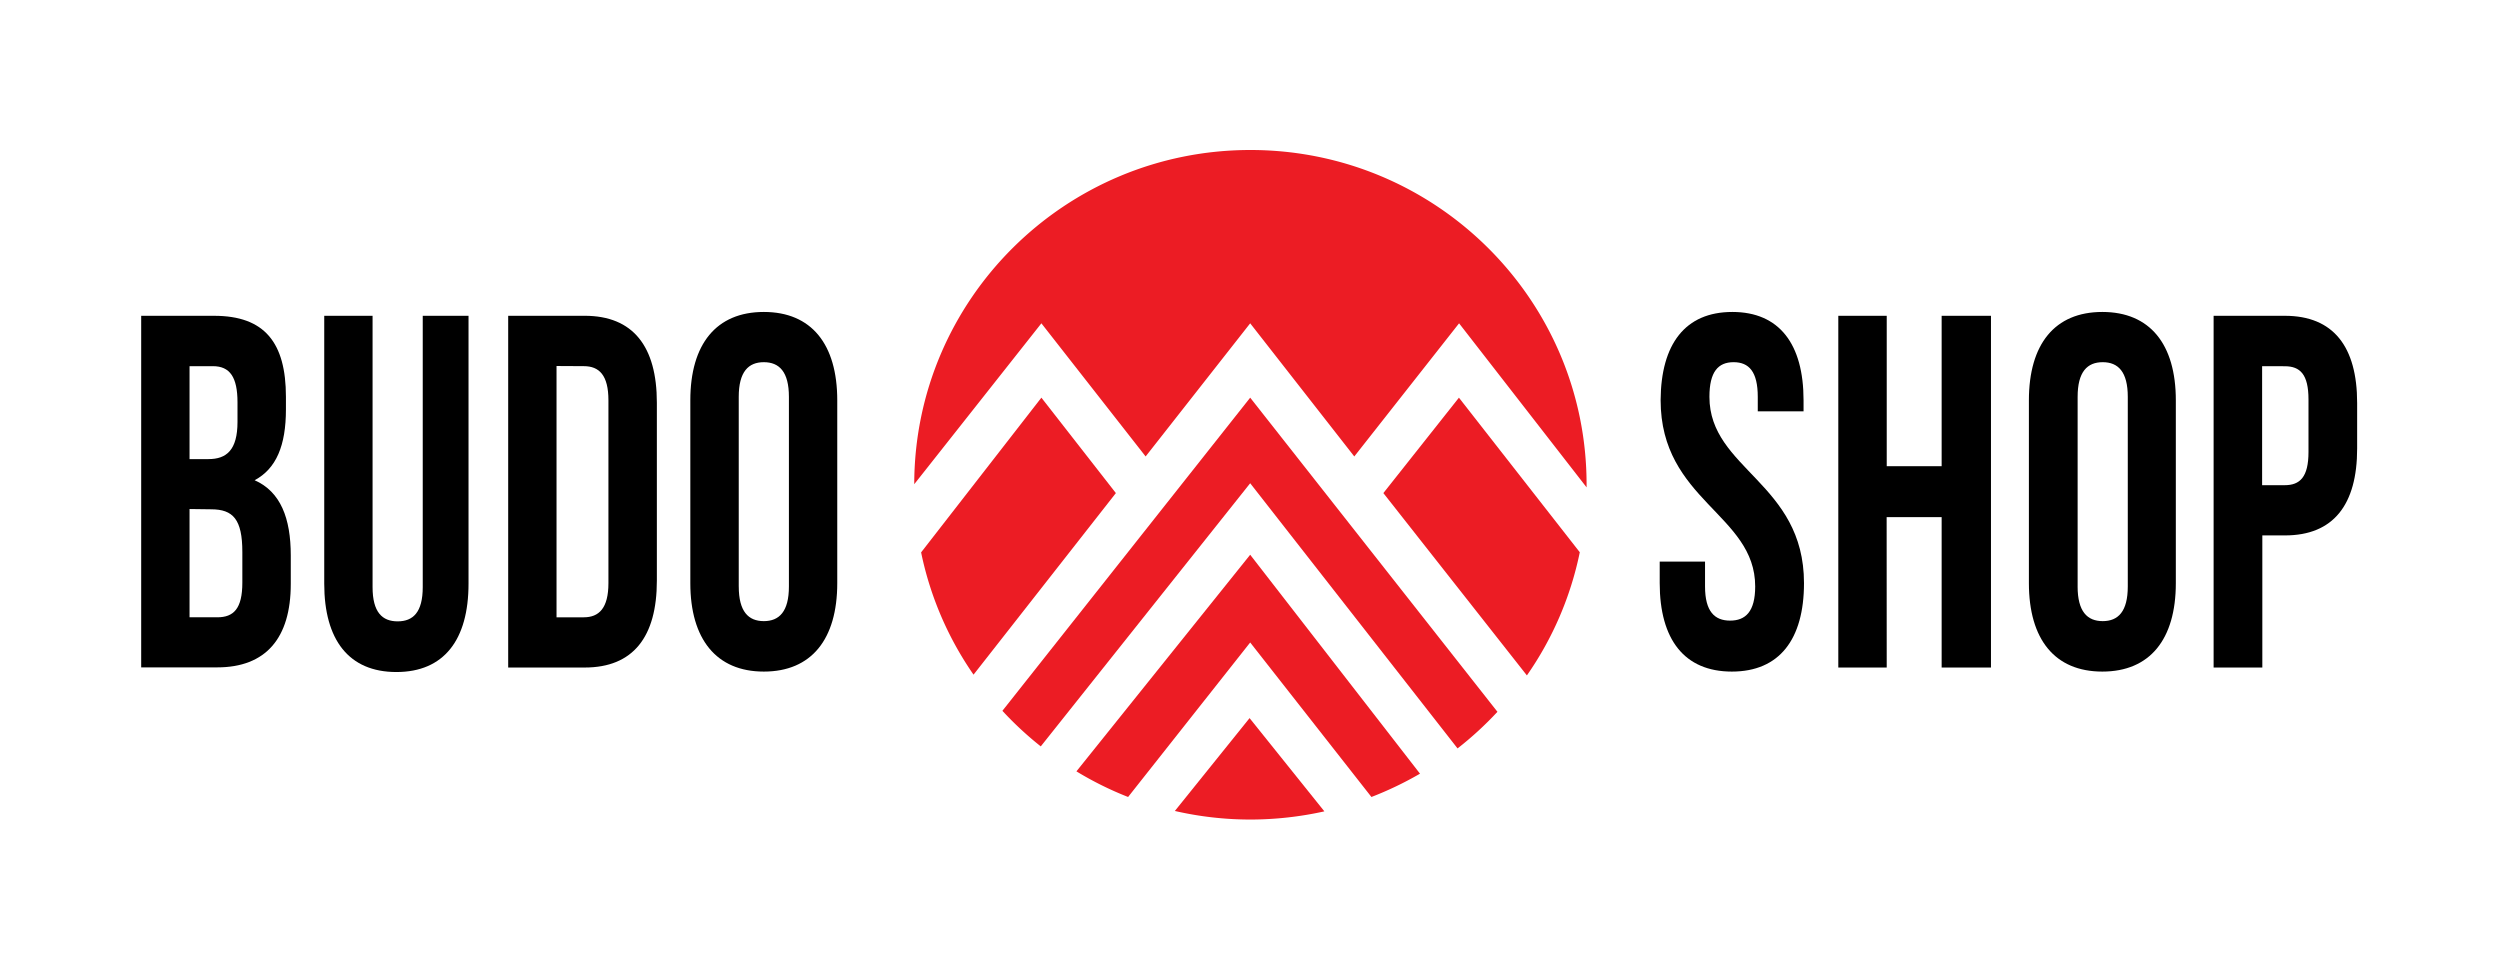
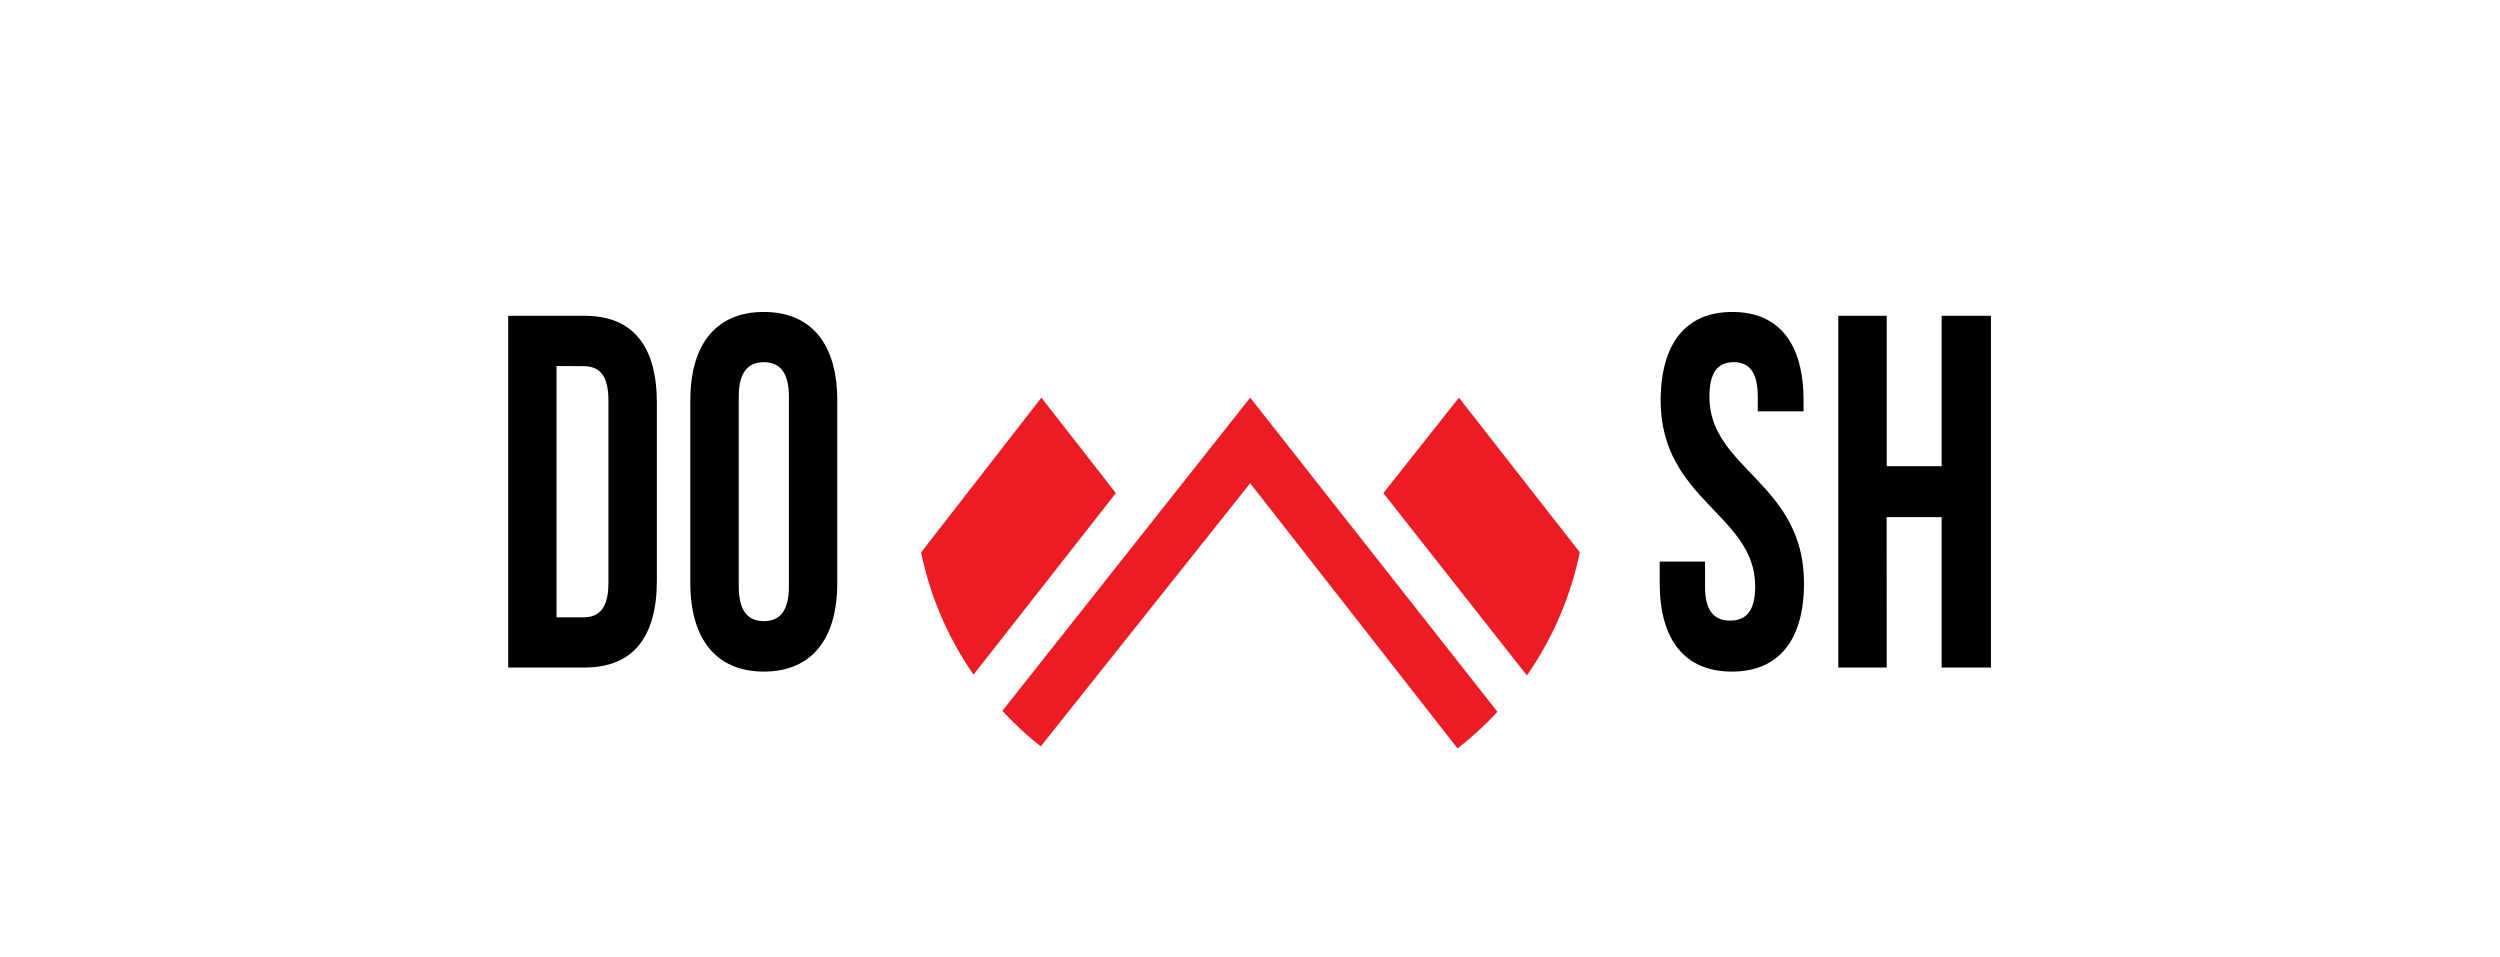
<svg xmlns="http://www.w3.org/2000/svg" width="175" height="67" viewBox="0 0 175 67">
  <defs>
    <filter id="a" width="104%" height="185%" x="-2%" y="-42.5%" filterUnits="objectBoundingBox">
      <feOffset dy="3" in="SourceAlpha" result="shadowOffsetOuter1" />
      <feGaussianBlur in="shadowOffsetOuter1" result="shadowBlurOuter1" stdDeviation="5" />
      <feColorMatrix in="shadowBlurOuter1" result="shadowMatrixOuter1" values="0 0 0 0 0.867 0 0 0 0 0.867 0 0 0 0 0.867 0 0 0 0.5 0" />
      <feMerge>
        <feMergeNode in="shadowMatrixOuter1" />
        <feMergeNode in="SourceGraphic" />
      </feMerge>
    </filter>
  </defs>
  <g fill="none" fill-rule="evenodd" filter="url(#a)" transform="translate(-46 1)">
-     <path fill="#000" fill-rule="nonzero" d="M66.015 23.779v.879c0 2.531-.677 4.147-2.19 4.958 1.82.805 2.529 2.668 2.529 5.263v2c0 3.8-1.756 5.837-5.146 5.837h-5.325v-24.61h5.108c3.528 0 5.024 1.873 5.024 5.673zm-6.747-2.147v6.505h1.327c1.258 0 2.03-.632 2.03-2.6v-1.374c0-1.758-.528-2.531-1.723-2.531h-1.634zm0 10v7.579h1.94c1.143 0 1.756-.595 1.756-2.427v-2.142c0-2.284-.645-2.99-2.184-2.99l-1.512-.02z" />
-     <path fill="#000" d="M72.08 18.105V37.1c0 1.758.678 2.395 1.756 2.395 1.08 0 1.756-.637 1.756-2.395V18.105h3.205v18.753c0 3.937-1.724 6.184-5.05 6.184-3.327 0-5.05-2.247-5.05-6.184V18.105h3.384z" />
    <path fill="#000" fill-rule="nonzero" d="M81.573 18.105h5.357c3.39 0 5.05 2.148 5.05 6.084v12.458c0 3.937-1.66 6.08-5.05 6.08h-5.357V18.104zm3.384 3.516v17.59h1.91c1.057 0 1.723-.632 1.723-2.39v-12.8c0-1.758-.645-2.39-1.724-2.39l-1.909-.01zM94.323 24.021c0-3.937 1.819-6.184 5.145-6.184 3.326 0 5.14 2.247 5.14 6.184v12.8c0 3.937-1.814 6.19-5.14 6.19-3.326 0-5.145-2.274-5.145-6.19v-12.8zm3.39 13.032c0 1.758.676 2.426 1.755 2.426 1.079 0 1.756-.668 1.756-2.426V23.779c0-1.758-.677-2.426-1.756-2.426s-1.756.668-1.756 2.426v13.274z" />
    <path fill="#000" d="M167.262 17.837c3.294 0 4.987 2.247 4.987 6.184v.774h-3.205v-1.016c0-1.758-.613-2.426-1.692-2.426-1.08 0-1.692.668-1.692 2.426 0 5.063 6.62 6.01 6.62 13.042 0 3.937-1.724 6.19-5.05 6.19-3.326 0-5.05-2.253-5.05-6.19v-1.51h3.173v1.742c0 1.758.677 2.39 1.755 2.39 1.08 0 1.756-.632 1.756-2.39 0-5.064-6.62-6.016-6.62-13.048.026-3.92 1.718-6.168 5.018-6.168zM178.07 42.726h-3.389v-24.62h3.39v10.526h3.844V18.105h3.453v24.621h-3.453V32.2h-3.85z" />
-     <path fill="#000" fill-rule="nonzero" d="M188.023 24.021c0-3.937 1.814-6.184 5.14-6.184 3.326 0 5.145 2.247 5.145 6.184v12.8c0 3.937-1.819 6.19-5.145 6.19-3.326 0-5.14-2.253-5.14-6.19v-12.8zm3.41 13.032c0 1.758.678 2.426 1.757 2.426 1.078 0 1.755-.668 1.755-2.426V23.779c0-1.758-.677-2.426-1.755-2.426-1.08 0-1.756.668-1.756 2.426v13.274zM211 24.2v3.2c0 3.937-1.666 6.079-5.05 6.079h-1.587v9.247h-3.41v-24.62h4.992c3.39 0 5.055 2.157 5.055 6.094zm-6.652-2.568v8.331h1.586c1.058 0 1.66-.563 1.66-2.32v-3.685c0-1.758-.587-2.321-1.66-2.321l-1.586-.005z" />
    <path fill="#EC1C24" d="M110.478 34.668c.632 3.07 1.88 5.98 3.67 8.558l9.963-12.71-5.214-6.68-8.42 10.832zM142.836 30.516l10.047 12.763a23.206 23.206 0 0 0 3.702-8.621l-8.46-10.821-5.29 6.679z" />
-     <path fill="#EC1C24" d="M118.897 18.632l7.297 9.32 7.319-9.32 7.287 9.32 7.335-9.32 8.926 11.484v-.169c.015-12.935-10.51-23.432-23.506-23.447-12.996-.015-23.544 10.46-23.558 23.395l8.9-11.263zM133.513 40.974L142 51.789c1.175-.454 2.312-1 3.4-1.631l-11.887-15.326-12.163 15.163a23.344 23.344 0 0 0 3.617 1.794l8.546-10.815z" />
    <path fill="#EC1C24" d="M133.513 23.837l-17.345 21.92c.83.899 1.727 1.731 2.686 2.49l14.659-18.42 14.516 18.562a23.797 23.797 0 0 0 2.792-2.563l-17.308-21.99z" />
-     <path fill="#EC1C24" d="M133.47 46.268l-5.23 6.5c1.735.399 3.509.6 5.289.6a23.905 23.905 0 0 0 5.177-.573l-5.235-6.527z" />
  </g>
</svg>